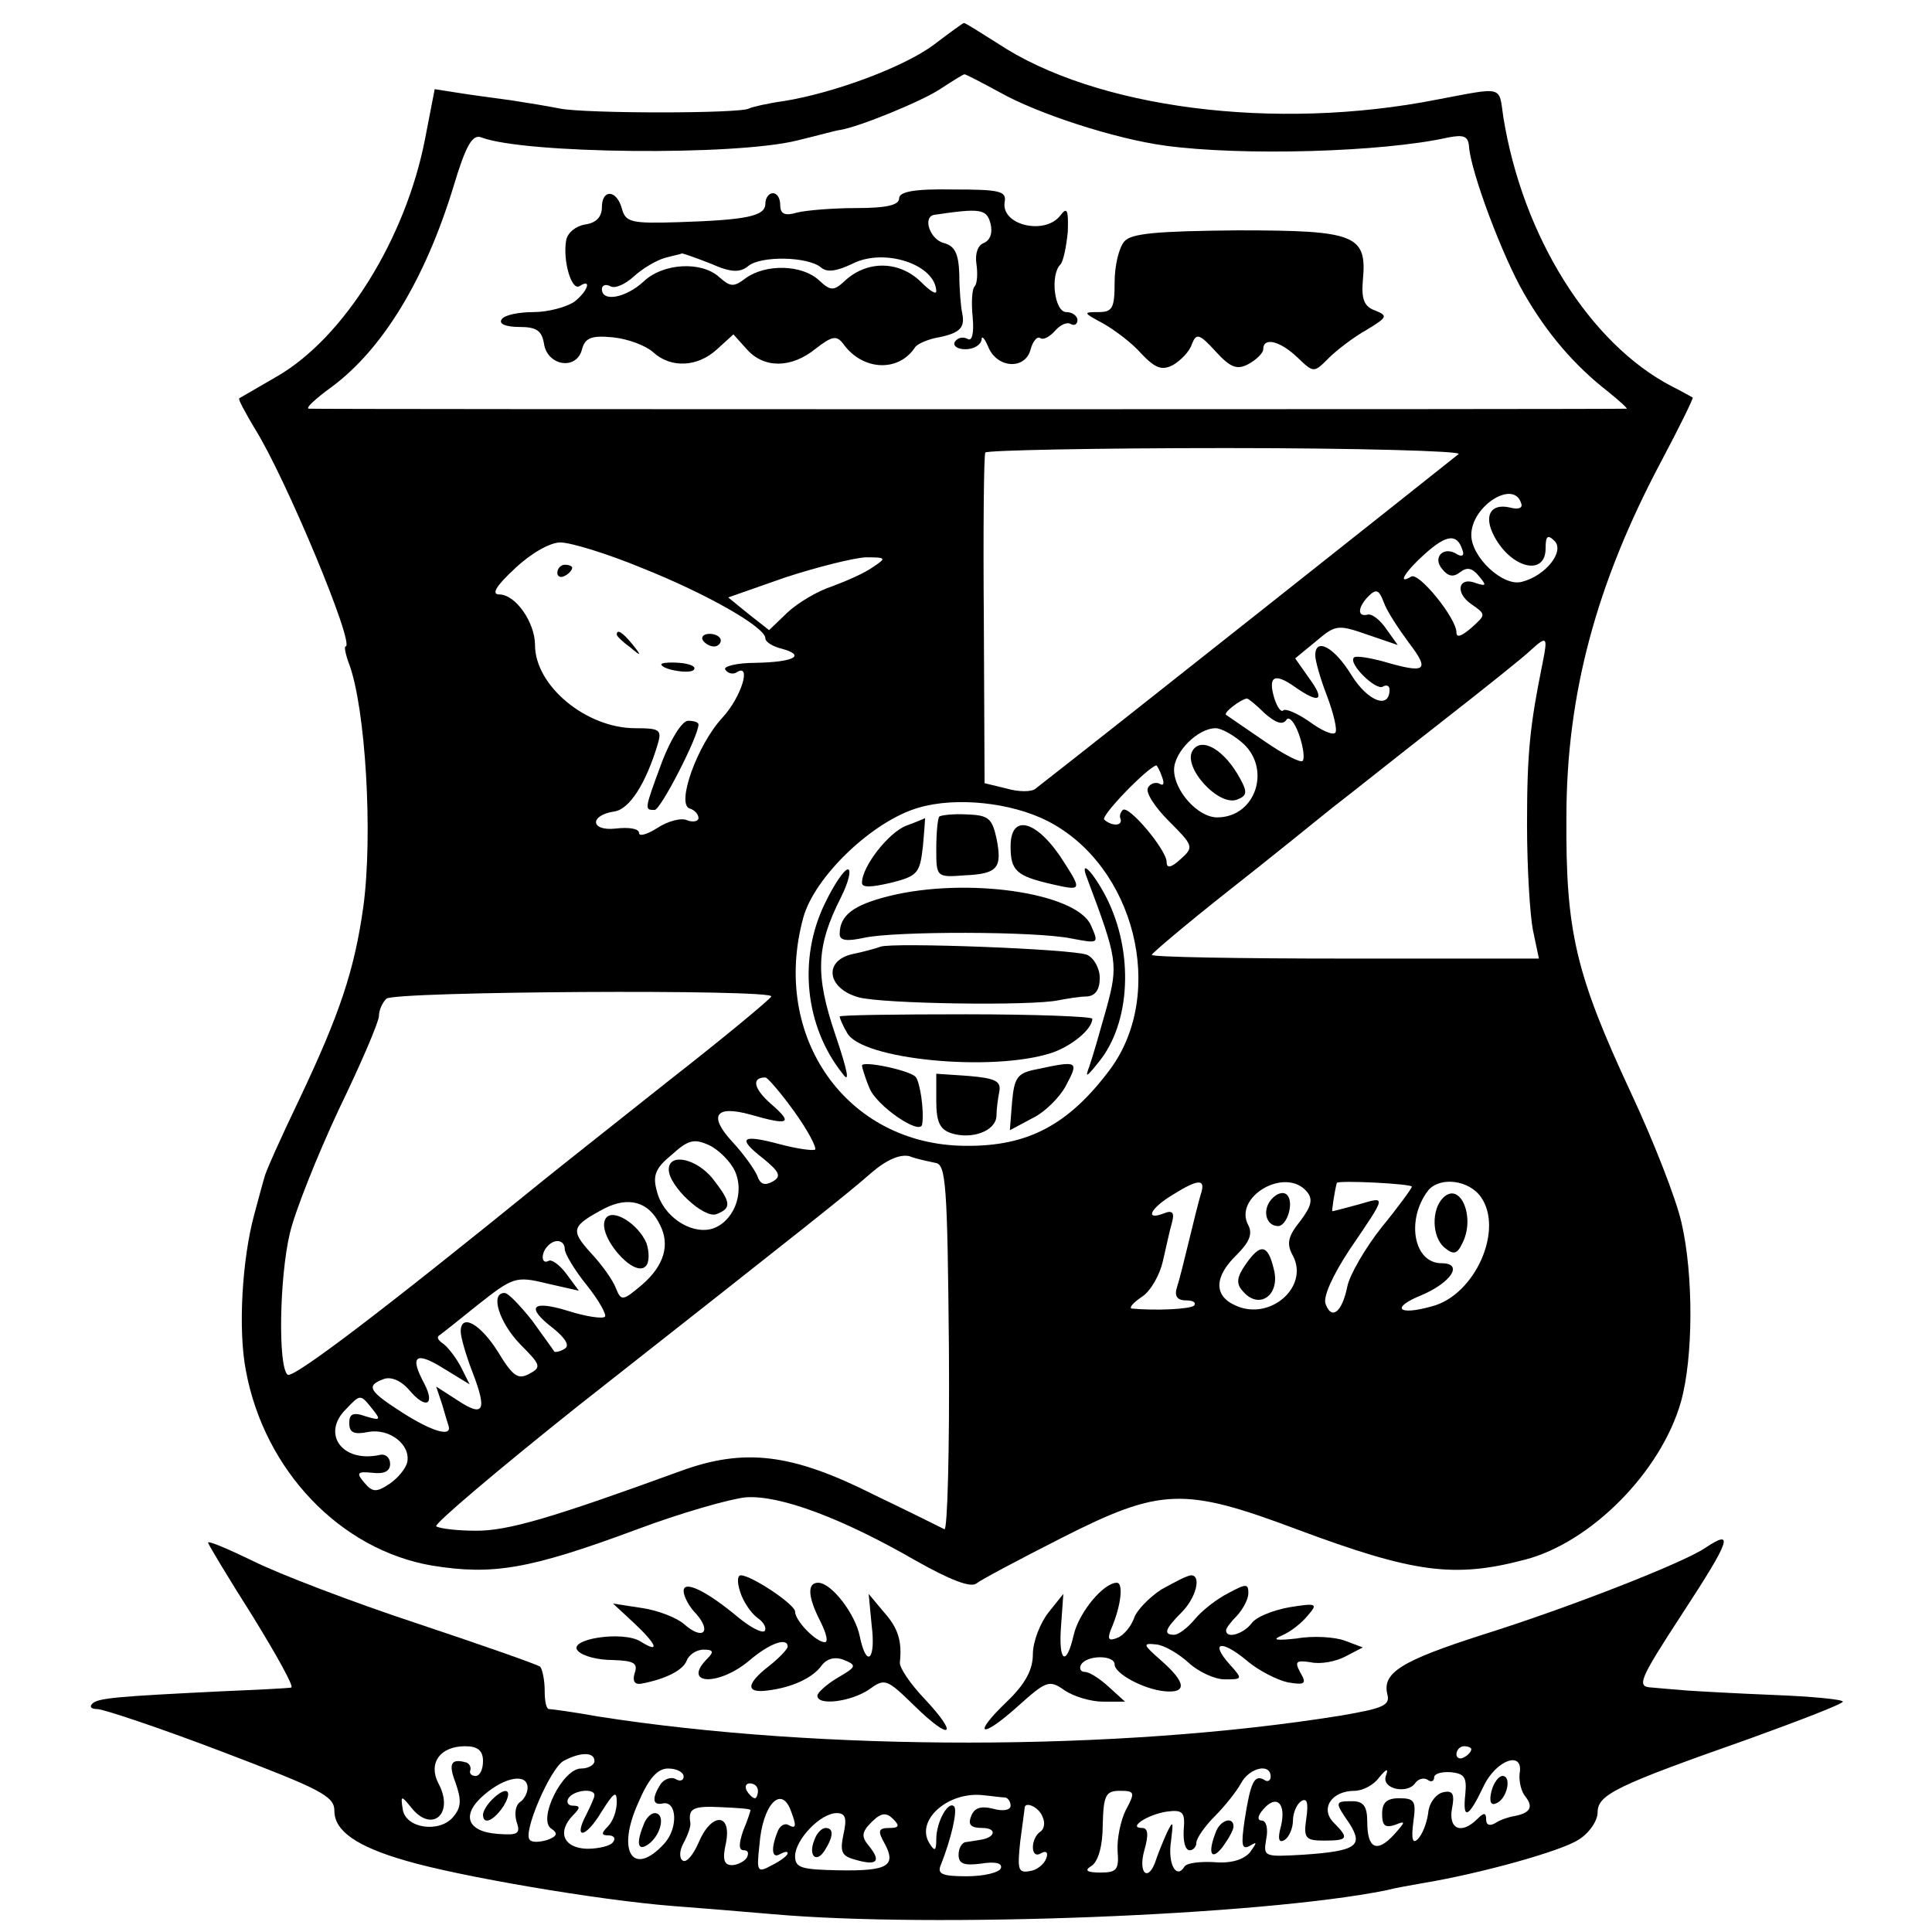
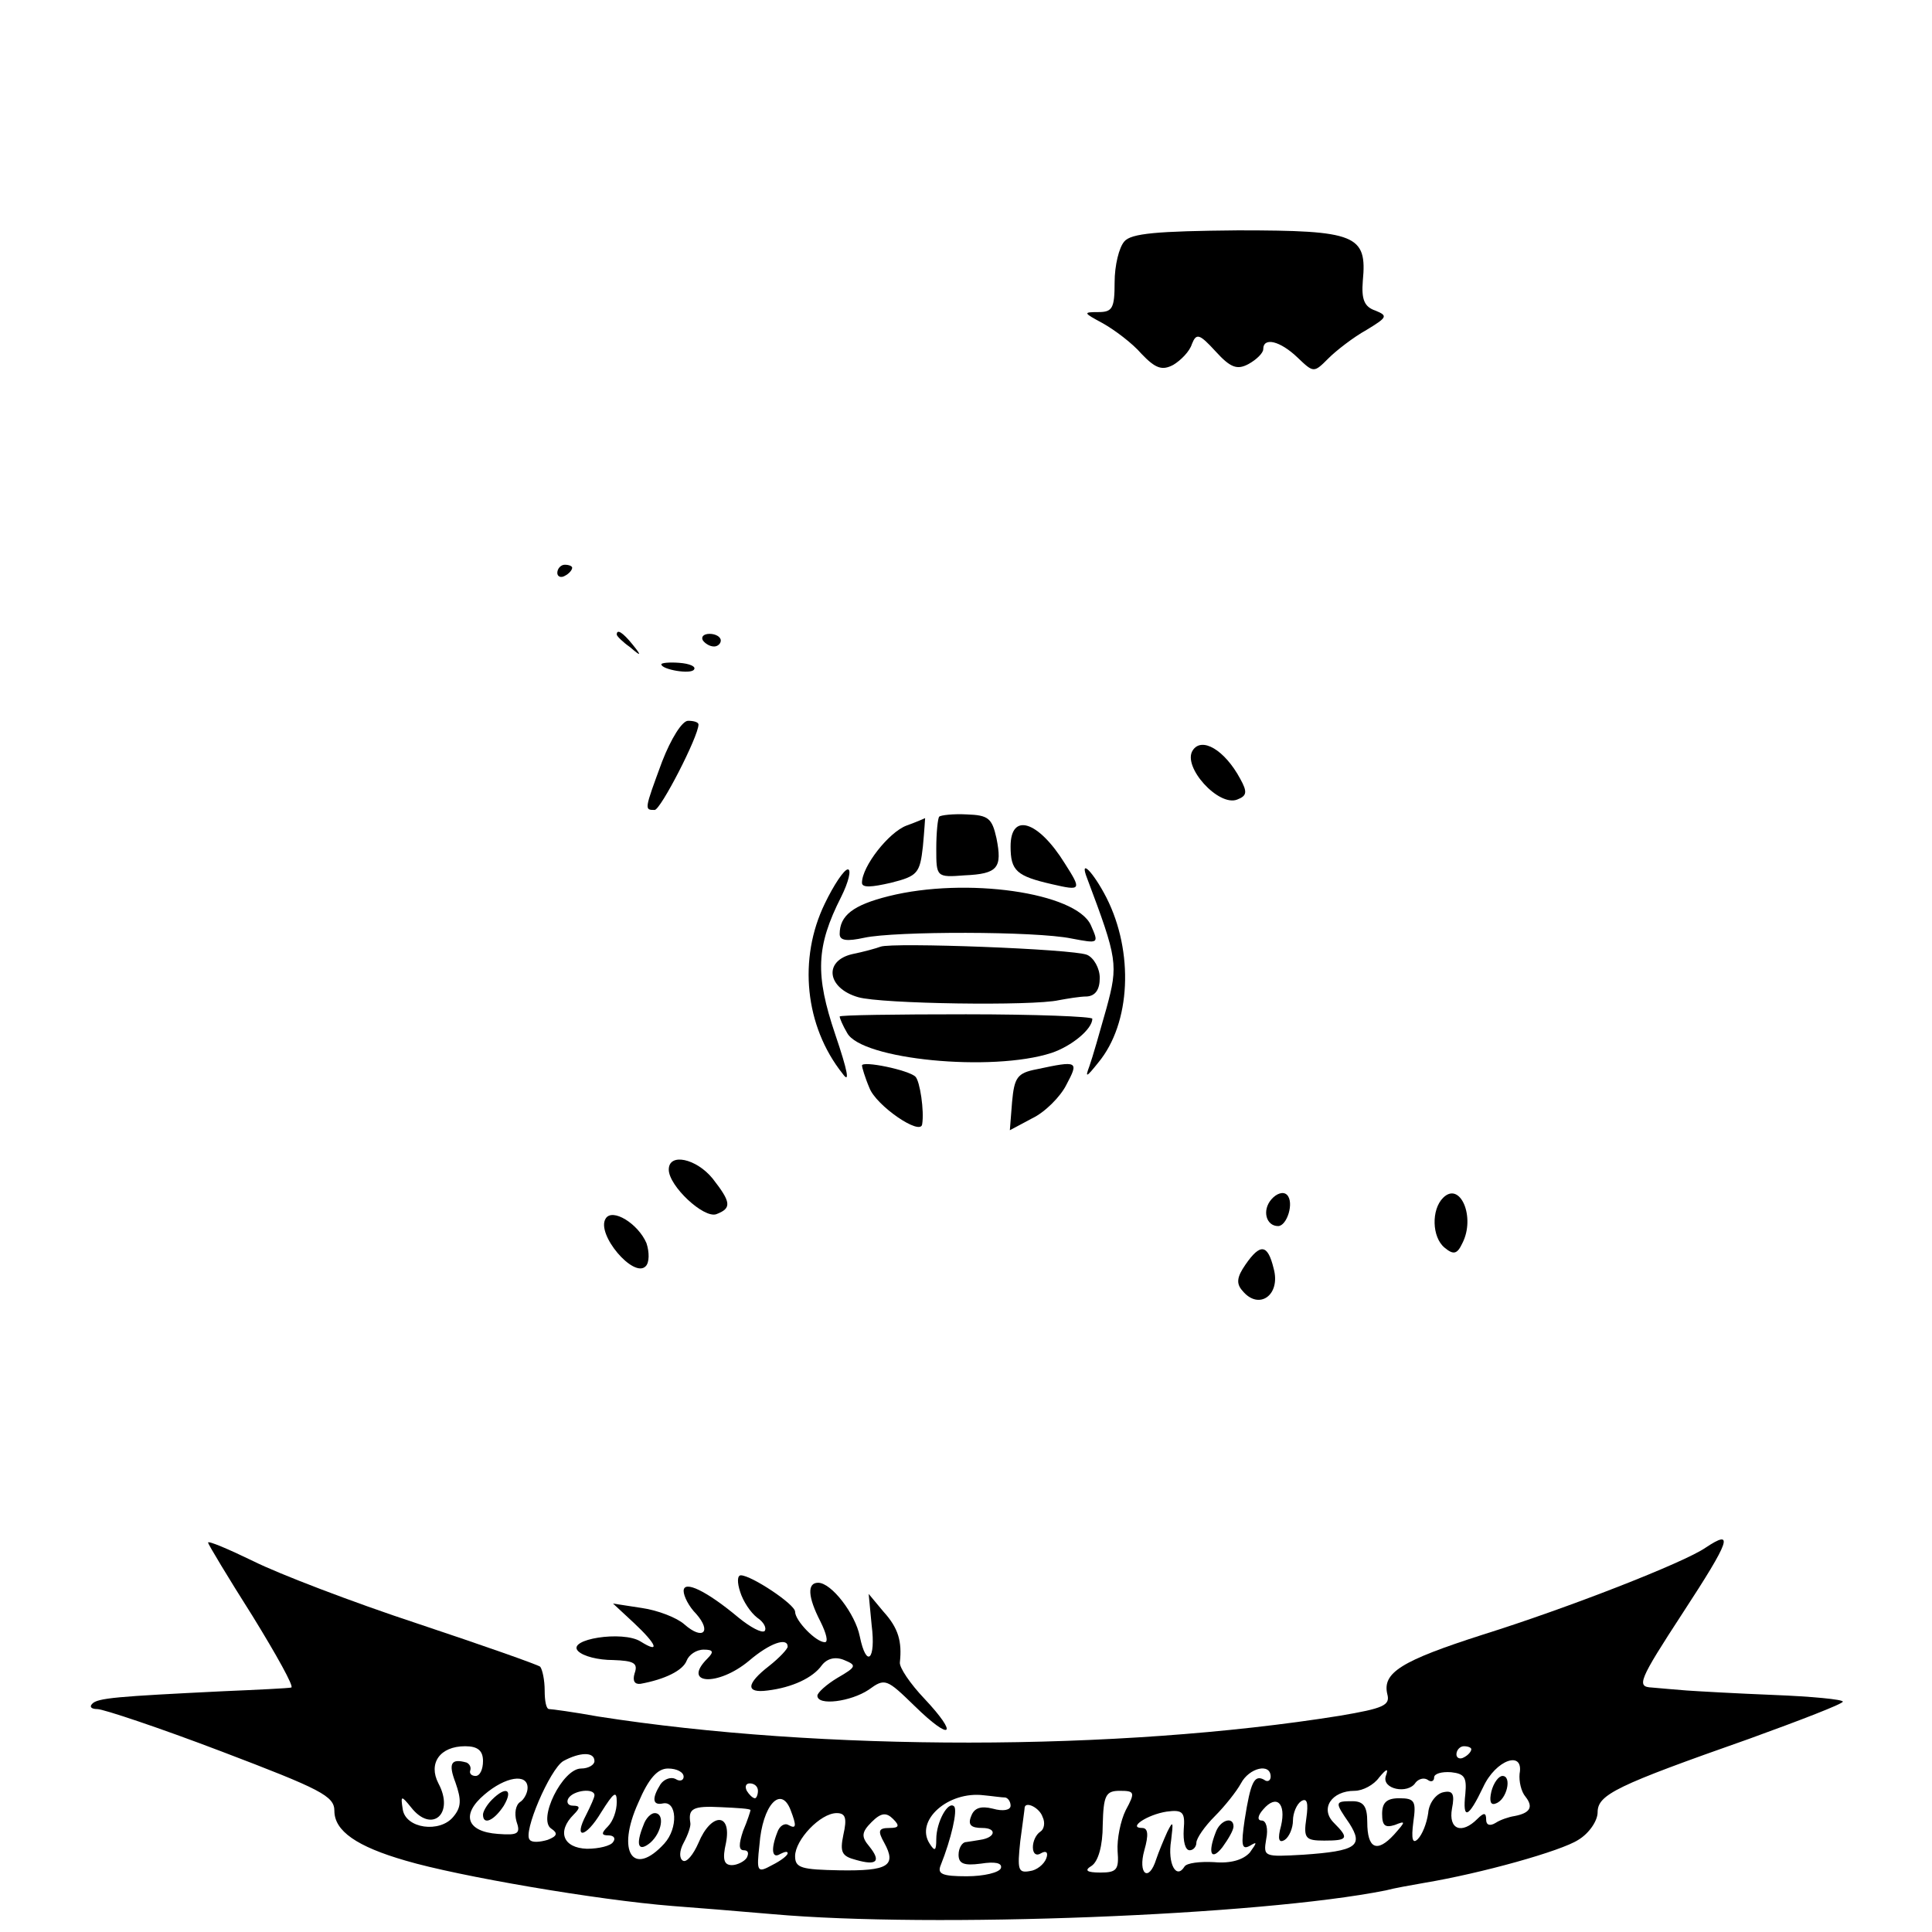
<svg xmlns="http://www.w3.org/2000/svg" version="1.0" width="260pt" height="260pt" viewBox="0 0 260 260" preserveAspectRatio="xMidYMid meet">
  <g transform="translate(0,260) scale(0.1,-0.1)" fill="#000000" stroke="none">
-     <path d="M1257 2540 c-40 -30 -134 -65 -202 -76 -22 -3 -43 -8 -47 -10 -11 -7 -221 -7 -255 0 -15 3 -45 8 -65 11 -21 3 -53 7 -71 10 l-32 5 -13 -67 c-26 -134 -109 -268 -200 -320 -26 -15 -48 -28 -50 -29 -2 -1 8 -19 21 -41 41 -65 136 -293 122 -293 -2 0 0 -11 5 -24 22 -60 32 -229 19 -326 -12 -86 -32 -145 -86 -259 -25 -52 -46 -99 -47 -105 -2 -6 -8 -29 -14 -51 -16 -59 -22 -154 -11 -210 25 -134 127 -241 251 -262 81 -13 130 -5 273 48 61 23 128 42 149 44 46 3 129 -28 228 -85 46 -26 74 -37 82 -31 6 5 57 32 114 61 134 68 165 69 317 12 158 -59 212 -66 307 -41 89 23 183 118 210 212 17 60 17 172 1 241 -7 32 -38 111 -68 175 -75 161 -88 218 -87 371 0 165 40 314 127 478 25 47 44 86 43 87 -2 1 -14 8 -28 15 -110 57 -201 201 -227 363 -6 42 1 40 -89 23 -218 -43 -460 -12 -592 76 -24 15 -44 28 -45 27 -1 0 -19 -13 -40 -29z m88 -64 c51 -29 156 -63 223 -72 102 -14 292 -9 381 11 21 4 27 2 28 -13 3 -35 45 -147 74 -197 31 -54 68 -97 113 -132 16 -13 27 -23 25 -23 -5 -1 -1761 -1 -1773 0 -6 0 8 13 30 29 69 51 126 145 164 269 17 57 26 72 38 67 58 -22 341 -25 425 -4 29 7 54 14 57 14 26 4 111 39 135 55 17 11 31 20 33 20 2 0 23 -11 47 -24z m618 -487 c-11 -9 -489 -388 -569 -450 -5 -5 -23 -5 -40 0 l-29 7 -1 220 c-1 120 0 222 2 225 2 3 148 6 324 6 176 0 317 -4 313 -8z m84 -66 c3 -7 -4 -9 -15 -6 -26 6 -36 -11 -21 -39 23 -43 69 -54 69 -16 0 17 3 19 12 10 14 -14 -12 -47 -44 -55 -25 -7 -68 33 -68 63 0 39 57 75 67 43z m-79 -63 c3 -7 0 -10 -7 -6 -18 12 -34 -4 -20 -20 8 -10 15 -11 24 -4 9 7 16 6 25 -5 11 -13 10 -14 -3 -10 -24 10 -30 -12 -7 -28 20 -14 20 -14 0 -32 -13 -11 -20 -14 -20 -6 0 19 -51 82 -61 75 -20 -12 -7 8 19 31 29 26 43 27 50 5z m-1105 -24 c88 -35 167 -80 167 -95 0 -5 10 -11 22 -14 33 -9 17 -18 -35 -19 -26 0 -44 -5 -41 -9 3 -5 10 -7 15 -4 21 14 7 -33 -19 -61 -34 -37 -62 -116 -44 -122 7 -2 12 -8 12 -13 0 -4 -7 -6 -15 -3 -8 4 -26 -1 -40 -10 -14 -9 -25 -12 -25 -7 0 6 -14 8 -31 6 -35 -4 -36 18 -2 23 20 3 42 37 58 90 6 20 3 22 -30 22 -66 0 -135 57 -135 112 0 30 -26 68 -48 68 -11 0 -5 11 21 35 21 20 47 35 61 35 14 0 63 -15 109 -34z m312 1 c-11 -8 -36 -19 -55 -26 -19 -6 -46 -22 -60 -35 l-25 -24 -28 22 -27 22 77 27 c43 14 91 26 108 27 28 0 28 -1 10 -13z m721 -102 c29 -38 23 -42 -35 -25 -19 5 -37 8 -39 5 -8 -8 30 -45 39 -39 5 3 9 1 9 -4 0 -27 -29 -16 -51 19 -23 38 -49 52 -49 27 0 -7 7 -32 16 -55 9 -24 14 -46 11 -49 -3 -4 -19 3 -35 15 -16 11 -32 18 -35 15 -3 -3 -8 4 -12 16 -9 30 0 35 27 16 34 -24 42 -19 20 11 l-19 27 28 23 c26 22 29 23 69 9 l41 -14 -15 21 c-8 12 -19 21 -25 20 -15 -4 -14 10 1 25 10 10 14 8 20 -8 4 -12 20 -36 34 -55z m180 -27 c-17 -84 -21 -120 -21 -218 0 -58 4 -122 8 -142 l8 -38 -261 0 c-143 0 -260 2 -260 5 0 2 46 41 103 86 56 44 119 95 140 112 21 16 86 68 145 114 59 46 114 90 122 98 22 20 23 18 16 -17z m-374 -68 c15 -13 24 -16 29 -9 3 6 11 -2 17 -19 6 -17 8 -33 5 -36 -3 -3 -26 9 -52 27 -25 17 -48 33 -51 35 -4 3 20 21 28 22 2 0 13 -9 24 -20z m-32 -38 c42 -34 21 -102 -32 -102 -26 0 -58 36 -58 64 0 24 32 56 56 56 7 0 22 -8 34 -18z m-106 -48 c3 -8 2 -12 -3 -9 -5 3 -13 1 -16 -5 -4 -6 9 -26 28 -45 33 -33 34 -35 16 -51 -13 -12 -19 -13 -19 -4 0 16 -51 77 -59 70 -3 -3 -5 -8 -3 -12 3 -10 -12 -10 -22 -1 -5 5 57 69 70 73 1 0 5 -7 8 -16z m-154 -59 c117 -60 160 -231 84 -334 -56 -75 -111 -104 -195 -103 -159 1 -262 146 -218 307 15 55 93 130 155 148 51 15 125 7 174 -18z m-372 -236 c-2 -4 -62 -54 -135 -111 -73 -58 -149 -118 -170 -135 -218 -177 -339 -269 -346 -263 -13 11 -11 131 3 190 7 30 37 105 66 167 30 62 54 118 54 126 0 7 4 17 10 23 10 10 522 13 518 3z m31 -155 c18 -25 30 -48 28 -51 -3 -2 -24 1 -47 7 -52 14 -59 9 -23 -19 22 -18 25 -24 13 -31 -11 -6 -17 -4 -21 8 -4 9 -19 30 -34 46 -32 35 -22 49 25 36 52 -15 58 -12 28 14 -24 21 -27 36 -8 36 3 0 21 -21 39 -46z m-80 -80 c14 -31 -3 -70 -32 -78 -29 -7 -65 18 -73 51 -6 21 -2 31 20 49 22 20 30 22 50 13 13 -6 29 -22 35 -35z m270 11 c14 -2 16 -29 18 -249 1 -136 -2 -246 -6 -244 -4 2 -46 23 -94 46 -111 56 -175 64 -262 32 -173 -63 -231 -80 -274 -80 -26 0 -50 3 -54 6 -3 3 83 76 191 162 314 247 362 285 395 314 21 18 39 25 51 22 10 -4 26 -7 35 -9z m357 -42 c-3 -10 -10 -38 -16 -63 -6 -25 -13 -53 -16 -62 -4 -12 0 -18 12 -18 10 0 14 -3 11 -7 -6 -5 -53 -7 -84 -4 -4 1 2 8 14 16 12 8 24 30 28 48 4 17 9 41 12 51 4 14 1 18 -11 13 -26 -10 -18 7 12 25 35 22 45 22 38 1z m143 3 c8 -10 6 -19 -9 -39 -17 -21 -19 -31 -10 -47 22 -42 -31 -88 -77 -67 -30 13 -29 39 1 68 17 17 22 28 16 40 -21 38 50 80 79 45z m141 7 c0 -2 -18 -27 -41 -55 -22 -28 -43 -64 -46 -80 -7 -34 -21 -45 -29 -23 -4 9 9 38 32 73 51 75 50 72 12 61 -18 -5 -34 -9 -35 -9 -1 0 3 27 6 38 1 4 101 -1 101 -5z m93 -14 c31 -44 -8 -132 -66 -147 -46 -13 -56 -2 -14 15 40 17 57 43 27 43 -38 0 -48 59 -18 98 16 19 55 14 71 -9z m-1105 -37 c14 -27 6 -55 -24 -81 -26 -22 -28 -22 -35 -5 -4 11 -19 32 -34 48 -28 31 -26 36 19 60 32 16 59 9 74 -22z m-128 -33 c0 -6 13 -28 30 -49 16 -20 27 -40 24 -42 -3 -3 -25 0 -50 8 -49 15 -57 5 -19 -24 16 -13 22 -23 15 -27 -6 -4 -13 -5 -14 -4 -1 2 -15 21 -30 42 -16 20 -32 37 -37 37 -20 0 -7 -40 21 -69 28 -28 29 -31 12 -40 -15 -8 -22 -3 -42 30 -24 38 -50 52 -50 27 0 -7 7 -32 16 -55 20 -52 15 -61 -21 -37 l-28 18 8 -24 c4 -14 8 -27 9 -30 3 -14 -23 -6 -61 18 -47 30 -51 37 -27 46 10 4 24 -2 35 -15 22 -26 35 -20 20 9 -20 37 -12 44 25 21 l36 -22 -12 24 c-7 13 -18 27 -24 31 -6 4 -8 8 -6 10 3 2 27 21 53 42 47 37 51 39 92 29 l44 -10 -17 23 c-9 12 -20 20 -24 17 -10 -5 -10 11 -1 20 10 11 23 8 23 -4z m-259 -215 c12 -15 11 -16 -9 -10 -17 6 -22 3 -22 -9 0 -13 6 -16 26 -12 28 5 57 -17 52 -41 -2 -8 -12 -21 -24 -29 -18 -12 -23 -11 -34 2 -11 13 -9 15 11 13 16 -2 24 2 24 12 0 8 -6 14 -14 12 -51 -11 -79 29 -45 62 19 20 19 20 35 0z" />
-     <path d="M1210 2333 c0 -9 -17 -13 -57 -13 -32 0 -68 -3 -80 -6 -17 -5 -23 -2 -23 10 0 9 -4 16 -10 16 -5 0 -10 -6 -10 -14 0 -17 -25 -22 -117 -25 -64 -2 -71 0 -76 18 -7 26 -27 27 -27 2 0 -13 -8 -21 -22 -23 -13 -2 -24 -11 -26 -21 -5 -27 7 -69 18 -62 17 11 11 -7 -7 -21 -10 -7 -35 -14 -55 -14 -20 0 -40 -4 -43 -10 -4 -6 6 -10 24 -10 23 0 30 -5 33 -22 4 -30 43 -37 51 -9 4 16 12 20 42 17 20 -2 44 -11 54 -20 24 -22 60 -20 86 4 l22 20 18 -20 c23 -26 60 -26 93 1 22 17 28 18 37 6 26 -36 74 -38 96 -5 3 5 15 10 27 13 33 6 41 13 37 33 -2 9 -4 33 -4 53 -1 28 -6 38 -21 42 -19 5 -29 36 -12 38 61 9 70 8 75 -12 3 -12 0 -22 -9 -26 -8 -3 -12 -14 -10 -28 2 -13 1 -26 -2 -30 -4 -3 -5 -22 -3 -42 2 -22 -1 -33 -7 -29 -6 3 -13 2 -17 -4 -3 -5 3 -10 14 -10 12 0 21 6 22 13 0 6 4 2 9 -10 12 -29 50 -31 57 -3 3 11 9 18 13 15 4 -3 13 2 20 10 7 8 16 12 21 9 5 -3 9 0 9 5 0 6 -7 11 -15 11 -16 0 -22 50 -8 64 4 4 8 24 10 44 1 30 -1 34 -10 22 -21 -27 -80 -13 -75 18 3 15 -7 17 -69 17 -53 1 -73 -3 -73 -12z m-253 -88 c27 -12 39 -12 50 -3 17 14 80 13 98 -2 8 -7 21 -5 42 5 43 22 112 -1 113 -37 0 -5 -9 1 -20 12 -29 29 -72 30 -102 3 -16 -15 -20 -15 -36 0 -23 21 -71 22 -98 3 -17 -13 -21 -12 -36 1 -24 22 -76 19 -102 -6 -24 -22 -56 -28 -56 -10 0 5 5 7 11 4 6 -4 20 2 32 13 12 11 31 22 42 25 11 3 21 5 23 6 1 0 19 -6 39 -14z" />
    <path d="M1513 2275 c-7 -8 -13 -32 -13 -55 0 -35 -3 -40 -22 -40 -21 0 -20 -1 6 -15 16 -9 40 -27 52 -41 19 -20 28 -23 43 -15 10 6 22 18 25 28 6 15 10 14 32 -10 20 -22 29 -25 44 -17 11 6 20 15 20 20 0 17 23 11 46 -11 22 -21 22 -21 42 -1 10 10 33 28 51 38 28 17 29 19 12 26 -15 5 -19 15 -17 40 6 62 -9 68 -168 68 -109 -1 -144 -4 -153 -15z" />
    <path d="M750 1829 c0 -5 5 -7 10 -4 6 3 10 8 10 11 0 2 -4 4 -10 4 -5 0 -10 -5 -10 -11z" />
    <path d="M830 1746 c0 -2 8 -10 18 -17 15 -13 16 -12 3 4 -13 16 -21 21 -21 13z" />
    <path d="M946 1738 c3 -4 9 -8 15 -8 5 0 9 4 9 8 0 5 -7 9 -15 9 -8 0 -12 -4 -9 -9z" />
    <path d="M890 1706 c0 -7 40 -14 44 -7 3 4 -6 8 -20 9 -13 1 -24 0 -24 -2z" />
    <path d="M891 1575 c-24 -65 -24 -65 -10 -65 8 0 59 99 59 115 0 3 -6 5 -14 5 -8 0 -23 -24 -35 -55z" />
    <path d="M1605 1590 c-14 -22 35 -76 60 -66 13 5 14 10 4 28 -21 39 -52 57 -64 38z" />
    <path d="M1264 1501 c-2 -2 -4 -22 -4 -43 0 -38 0 -39 38 -36 45 2 51 10 43 50 -6 27 -11 31 -40 32 -18 1 -35 -1 -37 -3z" />
    <path d="M1220 1489 c-24 -9 -60 -55 -60 -77 0 -7 13 -6 39 0 36 9 39 13 43 49 2 21 3 39 3 38 0 0 -11 -5 -25 -10z" />
    <path d="M1360 1461 c0 -33 8 -40 56 -51 39 -9 40 -8 17 28 -36 58 -73 69 -73 23z" />
    <path d="M1110 1384 c-36 -74 -27 -165 24 -229 10 -14 7 3 -10 53 -27 80 -26 118 8 185 10 20 14 37 9 37 -5 0 -19 -21 -31 -46z" />
    <path d="M1463 1418 c41 -109 42 -116 26 -175 -9 -32 -19 -67 -23 -78 -6 -16 -4 -15 12 5 44 53 48 149 11 222 -18 35 -37 54 -26 26z" />
    <path d="M1196 1394 c-48 -12 -66 -26 -66 -51 0 -9 10 -10 33 -5 41 9 231 9 279 -1 37 -7 37 -7 26 18 -20 44 -168 65 -272 39z" />
    <path d="M1185 1326 c-5 -2 -23 -7 -38 -10 -39 -9 -34 -46 8 -58 31 -9 235 -12 270 -4 11 2 28 5 38 5 11 1 17 9 17 25 0 13 -8 27 -17 31 -19 8 -262 17 -278 11z" />
    <path d="M1130 1232 c0 -2 4 -12 10 -22 19 -36 195 -53 275 -27 27 9 55 32 55 46 0 3 -77 6 -170 6 -94 0 -170 -1 -170 -3z" />
    <path d="M1160 1166 c0 -2 4 -16 10 -30 9 -24 69 -65 71 -49 3 18 -3 58 -9 64 -9 9 -72 22 -72 15z" />
    <path d="M1395 1161 c-26 -5 -30 -11 -33 -44 l-3 -38 30 16 c17 8 38 29 46 45 17 32 16 33 -40 21z" />
-     <path d="M1260 1118 c0 -28 5 -38 20 -43 28 -9 60 3 61 23 0 9 2 24 4 34 2 13 -6 17 -41 20 l-44 3 0 -37z" />
    <path d="M900 1026 c0 -22 47 -66 64 -60 21 8 20 16 -5 48 -22 27 -59 35 -59 12z" />
    <path d="M1711 986 c-13 -15 -7 -36 9 -36 12 0 22 32 12 42 -5 5 -14 2 -21 -6z" />
    <path d="M1676 898 c-11 -16 -13 -25 -4 -35 22 -27 52 -6 42 30 -8 33 -18 34 -38 5z" />
    <path d="M1942 988 c-16 -16 -15 -53 2 -67 12 -10 17 -9 24 6 18 35 -3 84 -26 61z" />
    <path d="M815 960 c-13 -21 38 -81 54 -64 5 5 5 19 1 31 -11 26 -46 48 -55 33z" />
    <path d="M280 524 c0 -2 27 -47 60 -99 32 -52 56 -95 52 -96 -4 -1 -45 -3 -92 -5 -142 -7 -169 -9 -176 -17 -4 -4 -1 -7 7 -7 8 0 83 -25 167 -57 134 -51 152 -60 152 -80 0 -27 30 -48 96 -67 71 -21 258 -53 359 -61 28 -2 88 -7 135 -11 214 -19 655 -2 825 32 11 3 34 7 51 10 78 13 185 43 208 58 15 9 26 26 26 37 0 24 25 36 204 99 69 25 126 47 126 50 0 3 -42 7 -93 9 -50 2 -103 5 -117 6 -14 1 -35 3 -47 4 -21 1 -18 9 42 101 64 98 69 113 30 87 -29 -20 -185 -81 -300 -117 -109 -35 -135 -51 -128 -80 4 -15 -5 -19 -64 -29 -300 -48 -697 -48 -998 -1 -33 6 -63 10 -66 10 -4 0 -6 11 -6 25 0 14 -3 28 -6 32 -4 3 -78 29 -165 58 -88 29 -187 67 -221 84 -33 16 -61 28 -61 25z m370 -294 c0 -11 -4 -20 -10 -20 -5 0 -9 3 -7 8 1 4 -1 8 -5 10 -21 6 -25 -1 -15 -27 8 -23 8 -33 -3 -46 -18 -22 -64 -16 -68 10 -3 19 -2 19 11 3 28 -36 59 -9 37 32 -14 27 2 50 36 50 17 0 24 -6 24 -20z m1330 16 c0 -3 -4 -8 -10 -11 -5 -3 -10 -1 -10 4 0 6 5 11 10 11 6 0 10 -2 10 -4z m-1180 -16 c0 -5 -8 -10 -18 -10 -25 0 -59 -69 -40 -81 9 -6 8 -10 -5 -15 -10 -3 -21 -4 -24 0 -10 9 27 95 45 106 22 12 42 13 42 0z m1245 -17 c-1 -10 2 -24 8 -31 11 -14 6 -22 -15 -26 -7 -1 -19 -5 -25 -9 -8 -5 -13 -3 -13 4 0 10 -3 10 -12 1 -21 -21 -39 -14 -34 14 4 20 1 25 -12 22 -9 -2 -19 -14 -20 -28 -2 -14 -8 -29 -14 -35 -7 -7 -9 0 -6 23 4 28 2 32 -19 32 -17 0 -23 -6 -23 -21 0 -16 4 -19 17 -15 15 6 15 5 -1 -13 -23 -25 -36 -19 -36 17 0 21 -5 28 -20 28 -24 0 -24 -1 -4 -30 19 -30 10 -37 -62 -42 -53 -3 -54 -3 -50 21 3 14 0 25 -6 25 -6 0 -6 6 2 15 18 21 31 8 24 -22 -5 -18 -3 -24 5 -19 6 4 11 16 11 26 0 10 5 22 11 26 8 5 10 -2 7 -23 -4 -27 -1 -30 24 -30 32 0 34 3 13 24 -19 19 -3 43 28 43 11 0 26 8 33 18 10 12 13 13 9 2 -6 -18 30 -25 40 -9 4 5 11 7 16 4 5 -4 9 -2 9 3 0 5 10 8 23 7 18 -2 21 -7 19 -29 -4 -36 4 -33 24 9 17 37 55 50 49 18z m-1125 -4 c0 -5 -5 -7 -11 -3 -6 3 -15 0 -20 -7 -12 -19 -11 -29 3 -26 19 4 21 -33 2 -54 -42 -46 -65 -11 -35 55 14 33 26 46 40 46 12 0 21 -5 21 -11z m790 0 c0 -5 -4 -8 -9 -4 -13 7 -18 -3 -26 -54 -5 -34 -4 -41 7 -35 10 6 10 5 0 -9 -9 -10 -26 -15 -48 -13 -19 1 -37 -1 -40 -6 -11 -18 -23 4 -18 35 3 25 3 28 -5 12 -5 -11 -12 -28 -15 -37 -10 -32 -25 -20 -16 12 6 21 5 30 -3 30 -20 0 7 18 33 22 22 3 25 -1 23 -24 -1 -16 2 -28 8 -28 5 0 9 5 9 10 0 6 11 22 25 36 13 13 29 33 35 44 11 21 40 28 40 9z m-1000 -15 c0 -7 -5 -16 -10 -19 -6 -4 -8 -15 -5 -26 6 -17 2 -19 -25 -17 -42 3 -50 26 -18 53 28 24 58 29 58 9z m310 -4 c0 -5 -2 -10 -4 -10 -3 0 -8 5 -11 10 -3 6 -1 10 4 10 6 0 11 -4 11 -10z m-220 -6 c0 -3 -5 -14 -11 -26 -18 -34 -1 -32 20 3 17 27 21 30 21 14 0 -12 -5 -26 -12 -33 -9 -9 -9 -12 1 -12 7 0 10 -4 6 -9 -3 -5 -19 -9 -35 -9 -32 1 -41 23 -18 46 9 9 9 12 -1 12 -7 0 -9 5 -6 10 7 11 35 14 35 4z m553 -3 c4 -1 7 -6 7 -11 0 -6 -10 -8 -24 -4 -16 4 -25 1 -29 -10 -5 -12 0 -16 15 -16 20 0 18 -13 -3 -16 -5 -1 -13 -2 -19 -3 -5 0 -10 -8 -10 -17 0 -12 7 -15 30 -12 19 3 29 1 27 -6 -2 -6 -23 -11 -46 -11 -33 0 -40 3 -35 15 14 35 23 74 18 79 -8 8 -24 -21 -24 -44 0 -16 -2 -17 -9 -6 -20 31 25 71 73 65 11 -1 24 -3 29 -3z m162 -17 c-7 -14 -12 -39 -11 -55 2 -25 -1 -29 -23 -29 -19 0 -22 3 -12 9 9 6 15 27 15 55 1 40 4 46 23 46 20 0 21 -2 8 -26z m-451 0 c8 -21 8 -26 -3 -20 -5 3 -12 -1 -15 -10 -9 -23 -7 -36 4 -29 6 3 10 4 10 1 0 -3 -9 -10 -21 -16 -20 -11 -21 -9 -17 27 4 54 29 81 42 47z m-54 0 c0 -1 -4 -14 -10 -28 -6 -18 -6 -26 1 -26 6 0 7 -4 4 -10 -3 -5 -13 -10 -20 -10 -11 0 -13 8 -8 30 8 41 -20 41 -37 0 -7 -16 -16 -27 -21 -24 -5 3 -5 13 1 24 6 11 10 23 9 27 -3 19 3 23 41 21 22 -1 40 -2 40 -4z m393 -9 c4 -8 2 -17 -3 -20 -6 -4 -10 -13 -10 -21 0 -9 5 -12 11 -8 7 4 10 1 7 -7 -3 -8 -13 -16 -22 -17 -16 -3 -17 2 -13 40 3 23 6 44 6 46 2 8 20 -1 24 -13z m-268 -24 c-5 -24 -2 -29 17 -34 28 -8 34 -2 18 18 -11 13 -11 19 3 33 13 13 20 13 29 4 9 -9 8 -12 -5 -12 -15 0 -16 -4 -7 -20 17 -31 5 -38 -60 -37 -51 1 -60 3 -60 19 0 22 34 58 56 58 12 0 14 -7 9 -29z" />
    <path d="M2007 189 c-3 -13 -1 -19 6 -16 15 5 22 37 9 37 -5 0 -12 -9 -15 -21z" />
    <path d="M866 144 c-11 -27 -7 -37 9 -24 16 14 20 40 6 40 -5 0 -12 -7 -15 -16z" />
    <path d="M1636 134 c-11 -28 -6 -39 9 -20 8 11 15 23 15 28 0 14 -18 9 -24 -8z" />
    <path d="M662 178 c-7 -7 -12 -16 -12 -20 0 -15 15 -8 28 12 13 22 3 27 -16 8z" />
-     <path d="M1096 124 c-9 -22 3 -32 14 -14 12 19 12 30 1 30 -5 0 -12 -7 -15 -16z" />
    <path d="M996 458 c4 -13 14 -28 23 -35 9 -6 13 -14 10 -18 -4 -3 -19 5 -35 18 -43 36 -74 51 -74 36 0 -7 7 -21 17 -31 21 -24 9 -36 -16 -14 -10 9 -36 19 -57 22 l-39 6 28 -26 c31 -29 36 -42 9 -25 -24 15 -100 3 -84 -13 7 -7 27 -12 47 -12 28 -1 34 -4 29 -18 -3 -10 0 -15 8 -14 33 6 57 18 62 31 3 8 13 15 23 15 13 0 14 -3 5 -12 -35 -35 14 -38 56 -3 28 24 52 32 52 19 0 -3 -11 -15 -25 -26 -31 -24 -32 -37 -2 -33 33 4 61 17 73 34 7 9 18 12 30 7 17 -7 17 -9 -9 -24 -15 -9 -27 -20 -27 -24 0 -14 45 -8 69 8 22 16 24 15 62 -22 49 -48 60 -40 13 10 -19 20 -34 42 -33 49 3 28 -2 46 -22 68 l-20 24 4 -42 c6 -47 -7 -59 -16 -15 -6 30 -38 72 -56 72 -15 0 -14 -19 3 -52 8 -16 11 -28 6 -28 -12 0 -40 29 -40 41 0 10 -59 49 -73 49 -5 0 -5 -10 -1 -22z" />
-     <path d="M1563 461 c-17 -11 -34 -29 -37 -39 -4 -11 -14 -23 -22 -26 -12 -5 -14 -2 -9 11 14 32 17 63 8 63 -18 0 -51 -40 -58 -70 -10 -44 -21 -37 -17 13 l3 42 -20 -25 c-11 -14 -21 -39 -21 -56 0 -21 -10 -40 -35 -64 -48 -46 -35 -51 15 -6 38 34 42 36 63 21 12 -8 35 -15 51 -15 l30 0 -22 20 c-12 11 -26 20 -32 20 -6 0 -8 5 -5 10 8 13 45 13 45 0 0 -12 38 -33 67 -36 31 -3 29 12 -4 41 -25 22 -26 24 -7 22 11 -1 31 -13 44 -25 13 -12 35 -22 48 -22 24 0 25 0 7 20 -27 30 -12 34 22 6 16 -14 42 -27 56 -30 23 -4 26 -2 17 13 -8 15 -6 17 14 14 13 -3 34 1 47 8 l23 12 -24 9 c-13 5 -43 7 -65 3 -28 -3 -34 -2 -20 4 12 5 27 17 35 27 14 16 12 17 -25 11 -22 -4 -45 -13 -51 -22 -11 -14 -34 -21 -34 -9 0 3 7 12 15 20 8 9 15 22 15 30 0 13 -3 13 -27 0 -16 -8 -36 -24 -45 -35 -10 -12 -22 -21 -28 -21 -15 0 -12 8 10 30 20 20 27 50 13 50 -5 0 -22 -9 -40 -19z" />
  </g>
</svg>